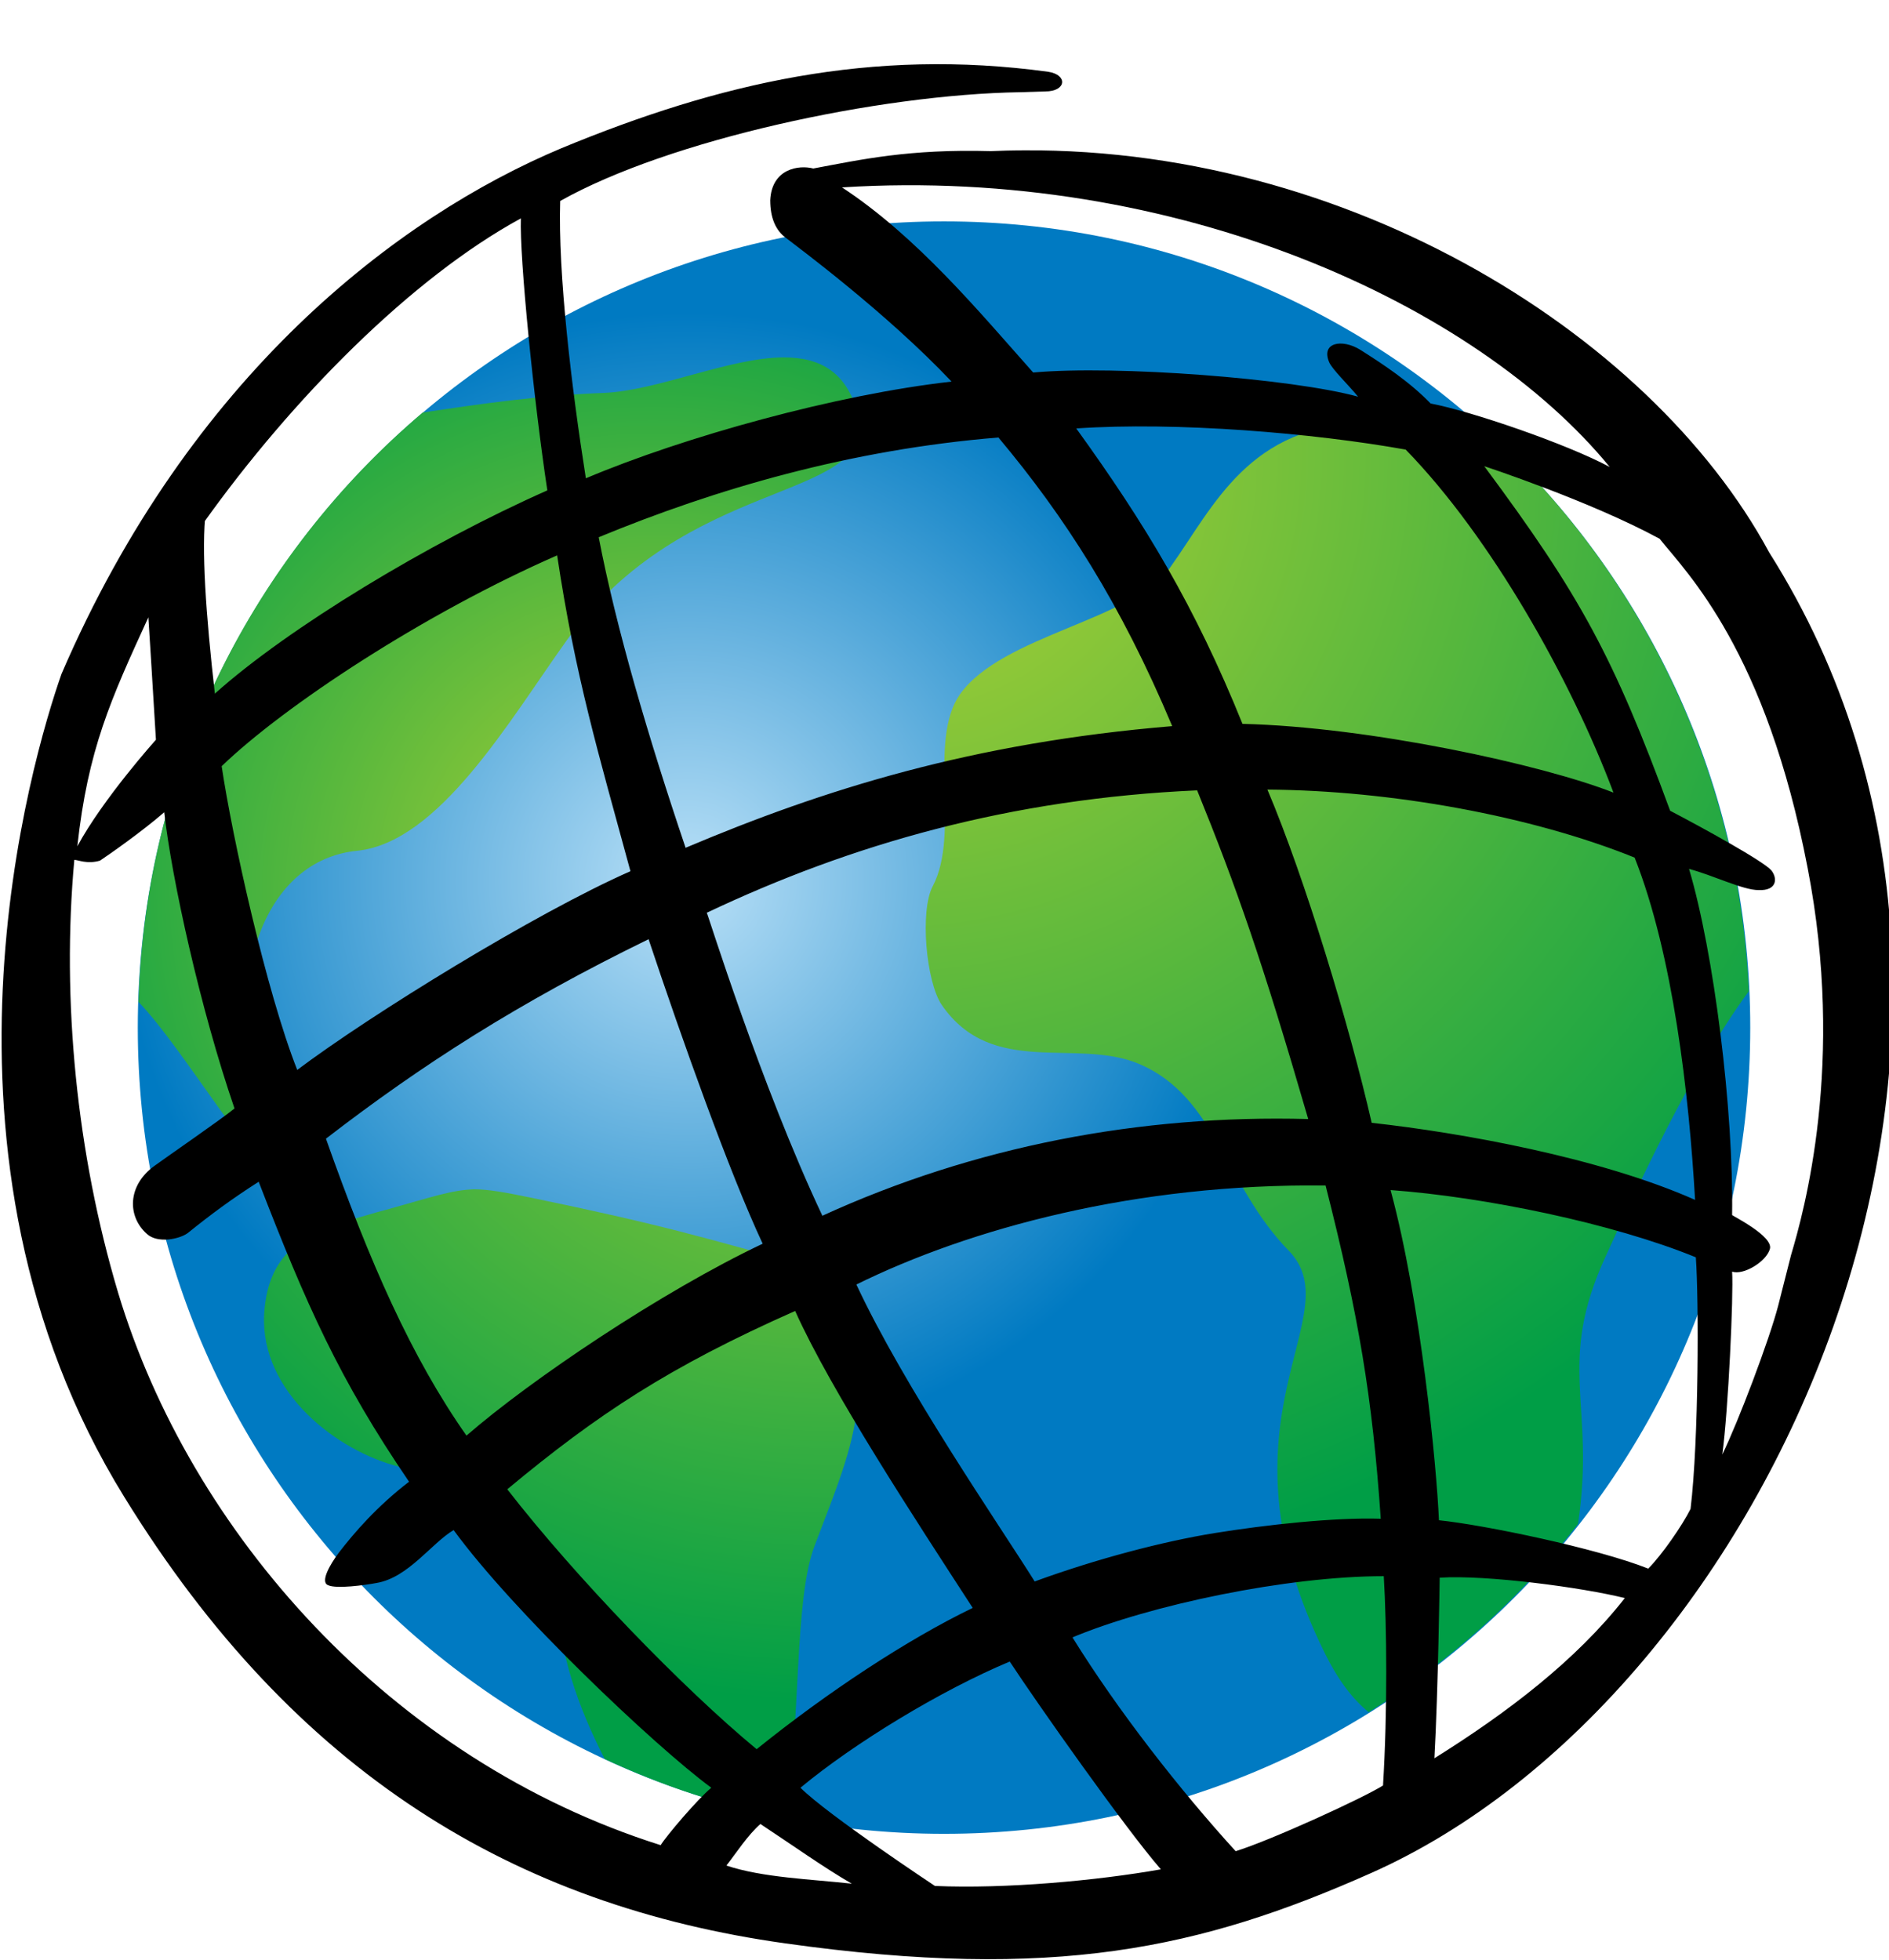
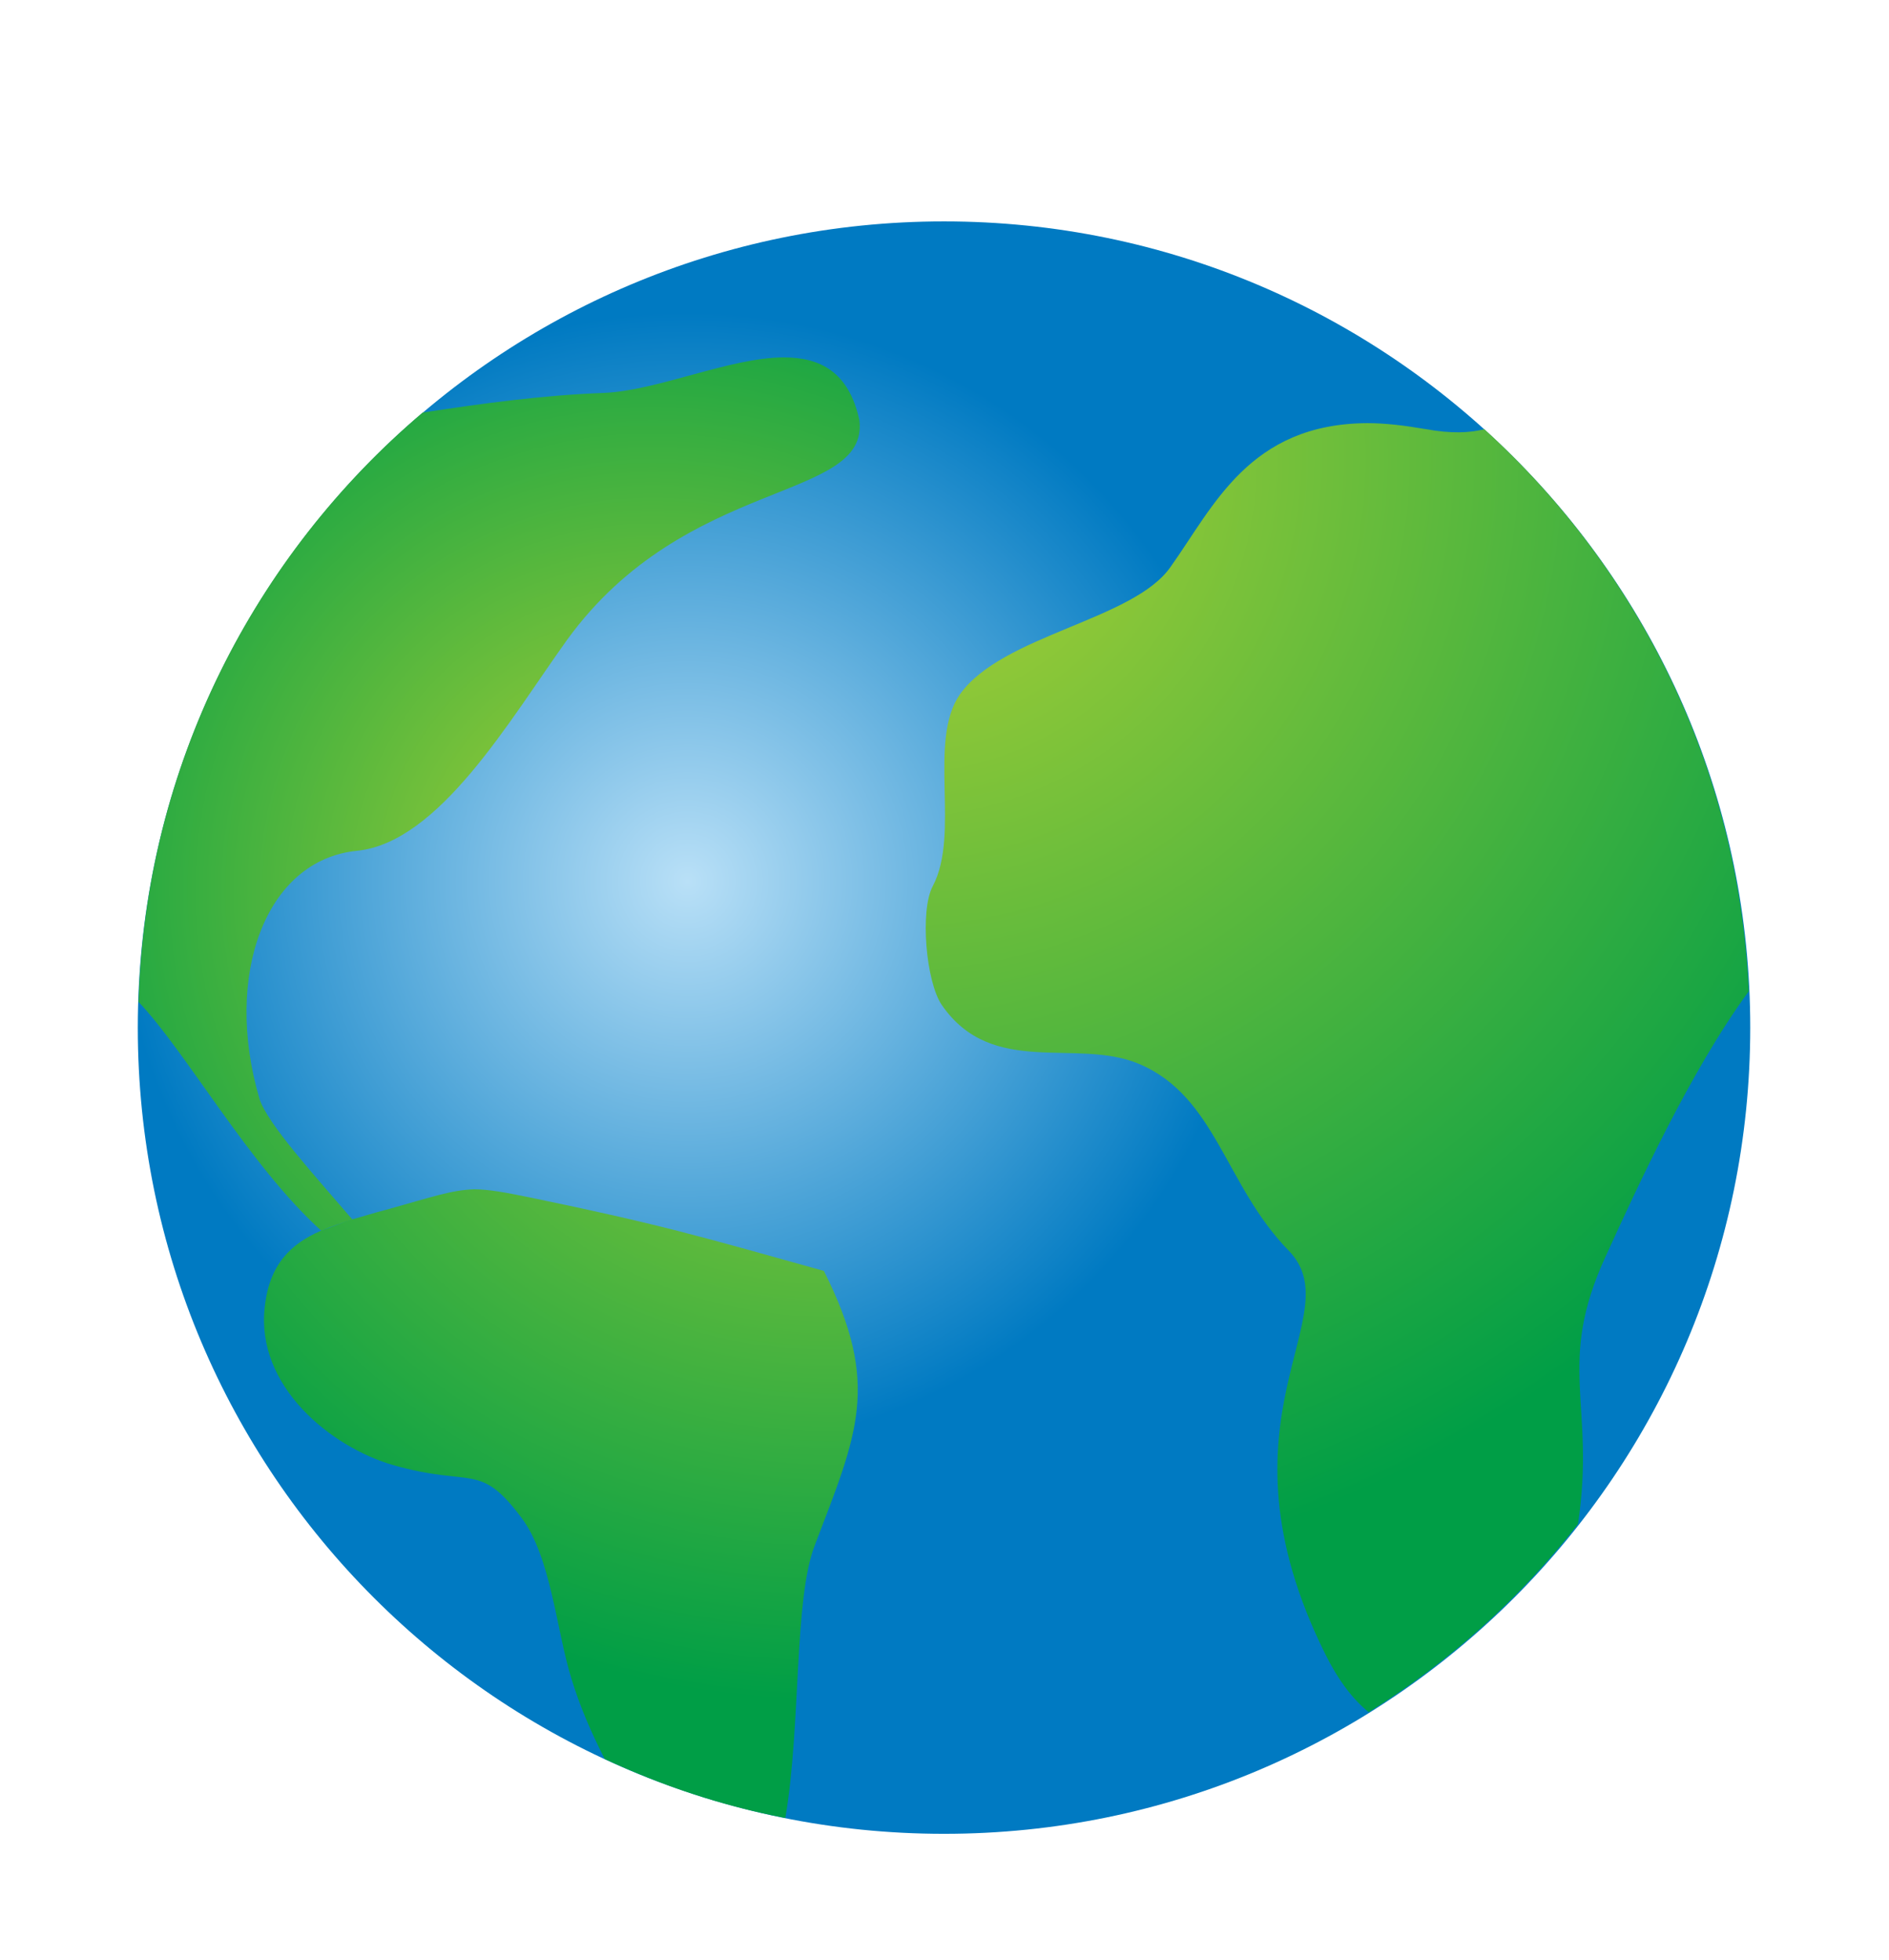
<svg xmlns="http://www.w3.org/2000/svg" version="1.1" id="svg4061" x="0px" y="0px" viewBox="0 0 250 259.4" style="enable-background:new 0 0 708.5 259.4;" xml:space="preserve">
  <style type="text/css">
	.st0{fill:url(#path300_1_);}
	.st1{fill:url(#path328_1_);}
	.st2{fill:url(#path356_1_);}
	.st3{fill:url(#path384_1_);}
</style>
  <g id="layer1" transform="translate(-145.764,-328.399)">
    <radialGradient id="path300_1_" cx="2.68" cy="954.524" r="1" gradientTransform="matrix(75.696 0 0 -75.696 33.722 72698.125)" gradientUnits="userSpaceOnUse">
      <stop offset="0" style="stop-color:#B9E0F7" />
      <stop offset="1" style="stop-color:#007AC2" />
    </radialGradient>
    <path id="path300" class="st0" d="M164,464.4c0,59,47.8,106.7,106.7,106.7l0,0c59,0,106.7-47.8,106.7-106.7l0,0   c0-58.9-47.8-106.7-106.7-106.7l0,0C211.8,357.7,164,405.5,164,464.4" />
    <radialGradient id="path328_1_" cx="2.325" cy="955.425" r="1" gradientTransform="matrix(92.866 0 0 -92.866 16.39 89172.305)" gradientUnits="userSpaceOnUse">
      <stop offset="0" style="stop-color:#B2D234" />
      <stop offset="0.961" style="stop-color:#009E46" />
      <stop offset="1" style="stop-color:#009E46" />
    </radialGradient>
    <path id="path328" class="st1" d="M225.7,380.4c-8.2,0.3-16.1,1.4-24,2.6l0,0c-22.3,18.9-36.7,46.8-37.6,78l0,0   c6.3,6.6,14.6,21.6,24.2,30.3l0,0c1.3-0.6,2.6-1,4.1-1.5l0,0c-4.7-5.5-11.3-12.7-12.3-16l0,0c-4.8-16.3,0.8-31.6,12.9-32.8l0,0   c10.9-1.1,20.2-17.3,27.8-27.9l0,0c15.8-21.8,40-18.2,38.7-29.1l0,0c-1.4-6.4-5.2-8.3-10-8.3l0,0   C242.4,375.7,232.8,380.1,225.7,380.4" />
    <radialGradient id="path356_1_" cx="1.993" cy="956.273" r="1" gradientTransform="matrix(118.032 0 0 -118.032 20.633 113310.305)" gradientUnits="userSpaceOnUse">
      <stop offset="0" style="stop-color:#B2D234" />
      <stop offset="0.961" style="stop-color:#009E46" />
      <stop offset="1" style="stop-color:#009E46" />
    </radialGradient>
    <path id="path356" class="st2" d="M196.9,488.5c-1.6,0.4-3.1,0.9-4.6,1.3l0,0c-1.3,0.4-2.3,0.9-4.1,1.5l0,0   c-3.9,1.7-6.8,4.4-7.4,10.1l0,0c-1.2,10.4,8.7,18.5,17,20.9l0,0c10.5,3,11.4-0.5,17,7l0,0c3.9,5.2,4.6,14.9,6.6,21.3l0,0   c1.1,3.6,2.6,7.1,4.4,10.6l0,0c7.5,3.5,15.5,6.2,23.9,7.8l0,0c2.1-12.3,1.1-28.9,3.9-36.1l0,0c5.6-14.7,8.8-21.2,1.2-36.3l0,0   c-16.8-4.7-21.9-6.2-38.8-9.7l0,0c-3.4-0.7-5.6-1.1-7.5-1.1l0,0C205.5,485.9,203,486.8,196.9,488.5" />
    <radialGradient id="path384_1_" cx="1.694" cy="957.034" r="1" gradientTransform="matrix(156.016 0 0 -156.016 0.263 149701.656)" gradientUnits="userSpaceOnUse">
      <stop offset="0" style="stop-color:#B2D234" />
      <stop offset="0.961" style="stop-color:#009E46" />
      <stop offset="1" style="stop-color:#009E46" />
    </radialGradient>
    <path id="path384" class="st3" d="M300.7,403.4c-4.9,7.1-22.3,9-27.9,16.9l0,0c-4.3,6.2,0.1,18.4-3.6,25.4l0,0   c-1.7,3.2-0.9,12.6,1.2,15.7l0,0c6.7,9.7,17.8,4.3,26.1,7.8l0,0c10.2,4.3,11.4,16.1,19.8,24.7l0,0c8.5,8.7-10.8,22,4.9,53.5l0,0   c1.7,3.4,3.6,5.9,5.7,7.6l0,0c10.6-6.6,20-15,27.7-24.9l0,0c2.4-15.9-3-21,3.7-35.5l0,0c4.1-9,11.2-24.5,18.9-35l0,0   c-1.3-29.5-14.5-55.8-35-74.4l0,0c-1.9,0.5-4.4,0.6-7.7,0l0,0c-2.9-0.5-5.4-0.8-7.8-0.8l0,0C311.1,384.5,306.4,395.4,300.7,403.4" />
-     <path id="path396" d="M258.5,577.7c-3.5-2-8-5.2-12.1-7.9c-1.7,1.5-3.1,3.7-4.5,5.5C246.7,576.9,253.1,577.1,258.5,577.7    M239.9,565c-7.6-5.6-26.3-23.4-34.1-34.1c-2.9,1.7-6,6.3-10.2,7c-1.6,0.3-5.3,0.8-6.4,0.3c-1.1-0.4,0.2-2.7,1.4-4.3   c2-2.6,5-6.1,9.3-9.4c-9.2-13.5-13.6-23.4-19.9-39.7c-3.6,2.3-6.3,4.3-9.4,6.8c-1.1,0.8-4,1.4-5.4,0.1c-2.6-2.3-2.6-6.4,1-9   c1.5-1.1,8.9-6.2,10.6-7.6c-4.5-13.1-8.3-30.3-9.3-39.2c-3,2.6-7.3,5.6-8.5,6.4c-1.7,0.5-2.9-0.1-3.4-0.1   c-1.7,18.5,0.3,38.9,5.8,57.3c9.5,31.6,36,61.8,71.8,73.1C234,571.3,238.1,566.5,239.9,565 M166.4,426.3c-0.4-6.8-1-16.2-1-16.2   c-5,10.9-8,17.5-9.4,30.3C159.4,434.1,166.4,426.3,166.4,426.3 M220.1,348c20.8-8.6,41-13.3,64.4-10.1c2.6,0.4,2.4,2.6-0.4,2.6   l-3.3,0.1c-18.8,0.3-46.5,6.3-60.9,14.4c-0.3,9.6,1.5,24.7,3.4,36.7c13-5.5,33.2-11.1,48.4-12.8c-8.7-9.2-20.5-17.9-21.9-19   c-1.4-1-2.1-2.7-2.1-5c0.2-4.2,3.8-4.7,5.7-4.2c6.4-1.2,12.7-2.6,23.5-2.3c45.5-2,87.2,23.8,103,53.1c40.2,63.6,0,151.4-52.7,174.8   c-22.5,10-41.9,14.3-77.5,9.3c-35.7-5-64.9-22.4-87.5-59.1c-27.9-45.2-12.2-97.8-8.3-108.9C170.9,378.1,198.4,357.1,220.1,348    M173,396.1c-0.6,4.8,0,13.6,1.2,24.1c9.7-8.7,28.4-20,44-26.9c-1.8-11.9-3.7-30.9-3.5-36c-14.5,7.9-30.3,23.9-42,40.3    M175.1,429.8c1.4,9.4,5.9,29.8,10,40.2c9.7-7.3,31.6-20.8,44.1-26.3c-4.3-15.8-7.3-25.8-9.7-41.8   C201.9,409.6,183.4,421.8,175.1,429.8 M188.9,479.1c5.8,16.4,11.3,28.9,18.6,39.3c8.5-7.4,25.9-19.1,39.2-25.4   c-4.4-9.4-10.7-27.1-15.1-40.3C214.4,461.1,201.6,469.3,188.9,479.1 M212.9,525.5c9,11.6,23.2,26.3,33,34.4   c9.3-7.5,19.9-14.5,28.6-18.7c-7.6-11.7-18.8-28.8-23.5-39.3C234.3,509.3,224.8,515.6,212.9,525.5 M251.7,565   c3.6,3.6,17.8,13,17.8,13c9.4,0.4,21.4-0.7,29.9-2.2c-4.7-5.4-16.4-22-20-27.5C270.3,552.1,258.8,559.1,251.7,565 M309.3,573.4   c4.8-1.5,17-7.1,19.5-8.7c0.6-9.8,0.5-21,0.1-27.7c-12.8,0-30.9,3.8-41.2,8.1C293.7,554.8,302,565.4,309.3,573.4 M335.6,561.1   c9.6-6,18.7-12.9,25.2-21.2c-5.6-1.4-18.3-3.1-24.5-2.7C336.3,537.1,336.1,552.1,335.6,561.1 M363.9,536c1.8-1.8,4.5-5.7,5.6-7.9   c1.1-9.1,1.1-27.8,0.7-33.3c-11-4.5-28-8-40.4-8.9c4,14.8,6.1,36.6,6.4,43.7C342.1,530.2,357.1,533.3,363.9,536 M380,493.7   c-0.5,1.7-3.5,3.5-5,3c0.2,3.1-0.5,18.3-1.3,24.2c2.1-4.3,6.2-15.1,7.4-19.7l1.7-6.7c1.7-5.7,7.2-25.4,2.2-51.2   c-5.5-28.7-15.9-39-19.6-43.6c-9.2-5-23.2-9.6-23.2-9.6c12.7,17.1,17.1,25.2,24.6,45.6c4.4,2.3,12.4,6.7,13.4,7.9   c0.8,1,0.8,2.7-1.7,2.6c-2.1,0-6.1-2-9.2-2.8c3.3,11.1,5.9,31.9,5.7,45.8C375,489.3,380.5,492,380,493.7 M358.8,390.2   c-17.6-21.5-57.3-39.8-101.6-37c9.9,6.5,18.1,16.4,25.3,24.5c11-1,34.3,0.8,43,3.2c-1.5-1.8-3.3-3.5-3.8-4.5   c-1.2-2.7,1.7-3.2,4.1-1.7c3,1.9,6.5,4.2,9.3,7.1C340.4,382.8,353,387.1,358.8,390.2 M370.1,487.2c-0.8-13.9-2.9-32.4-8-45.3   c-13.6-5.5-32.2-8.9-48.6-9c5,11.8,10.9,31.4,13.8,44.1C339.1,478.3,357.5,481.6,370.1,487.2 M331.8,387.9   c-12.3-2.2-30.3-3.7-43.6-2.8c9.1,12.6,15.7,23.5,22,39.1c16.8,0.4,39.7,5.4,49.1,9.1C353.7,418.4,343.1,399.5,331.8,387.9    M254.6,489.3c20.1-9.2,42.1-13.4,64.3-12.8c-6.1-21-9.5-30.7-14.7-43.5c-24.7,1.1-45.7,7.1-64.9,16.2   C239.4,449.2,246.4,471.9,254.6,489.3 M321.2,485.3c-25.1-0.3-47.1,5.7-62.1,13.1c6.4,13.7,18.9,31.8,23.6,39.3   c8.2-3,17-5.3,23.8-6.4c6.8-1.1,15.9-2.1,22-1.9C327.4,513.4,325.6,502.6,321.2,485.3 M236.5,440.6c18.2-7.7,37.9-13.9,64.4-16.1   c-6.8-16.2-14.2-27.7-23-38.2c-19.6,1.6-37.4,6.8-52.9,13.2C227.3,411.5,231.6,426.1,236.5,440.6" />
  </g>
</svg>